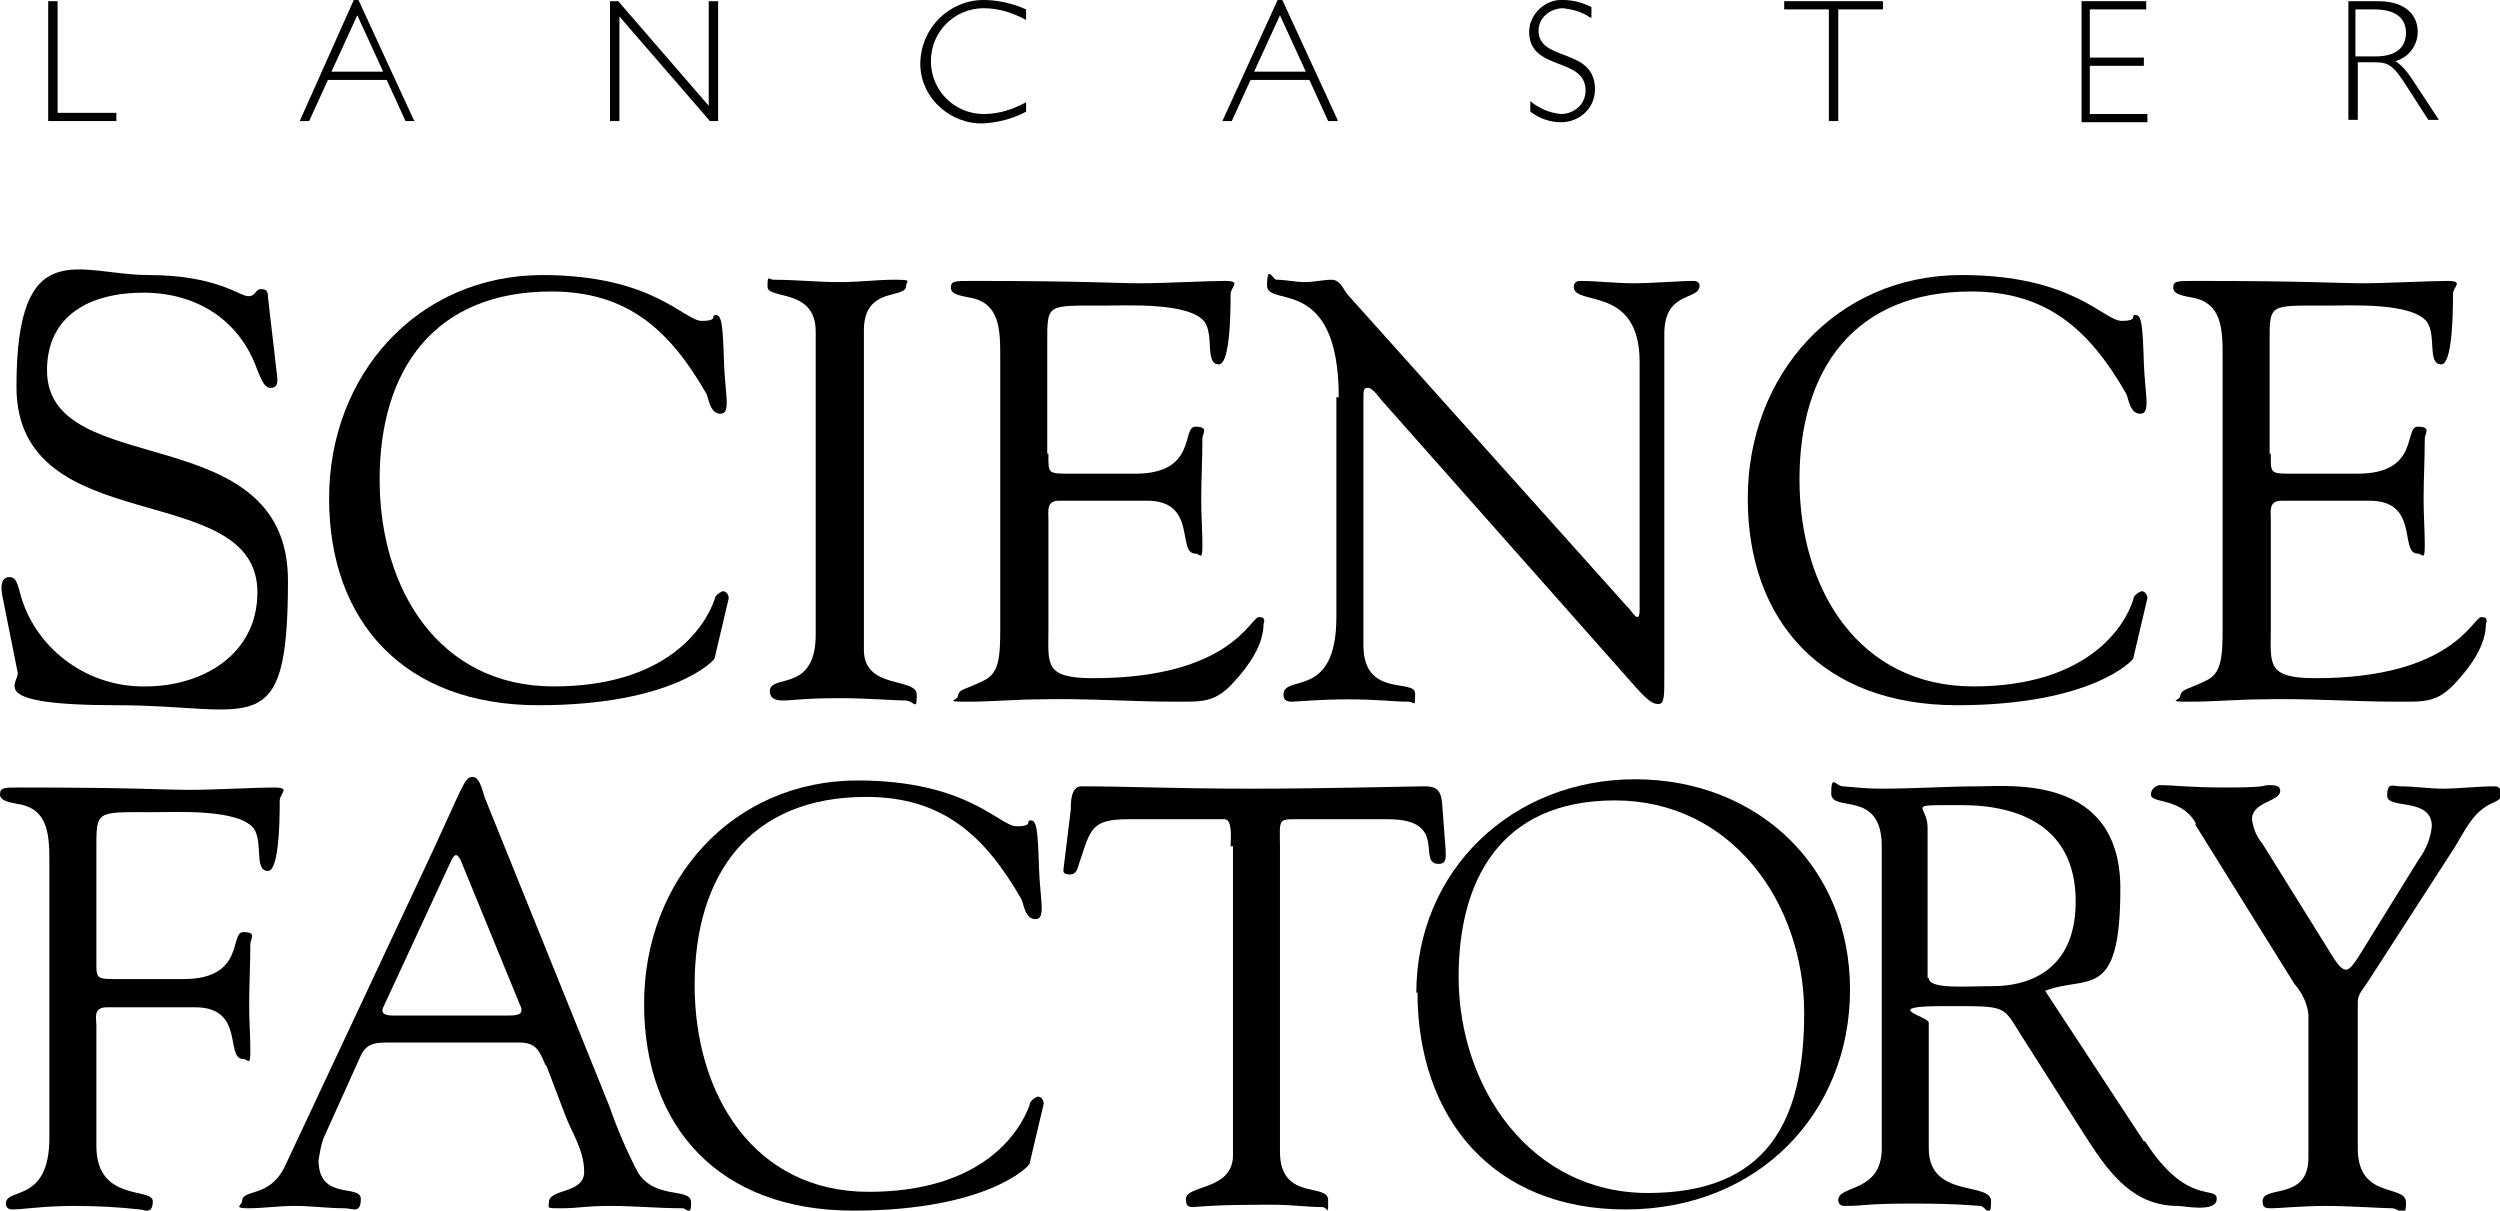
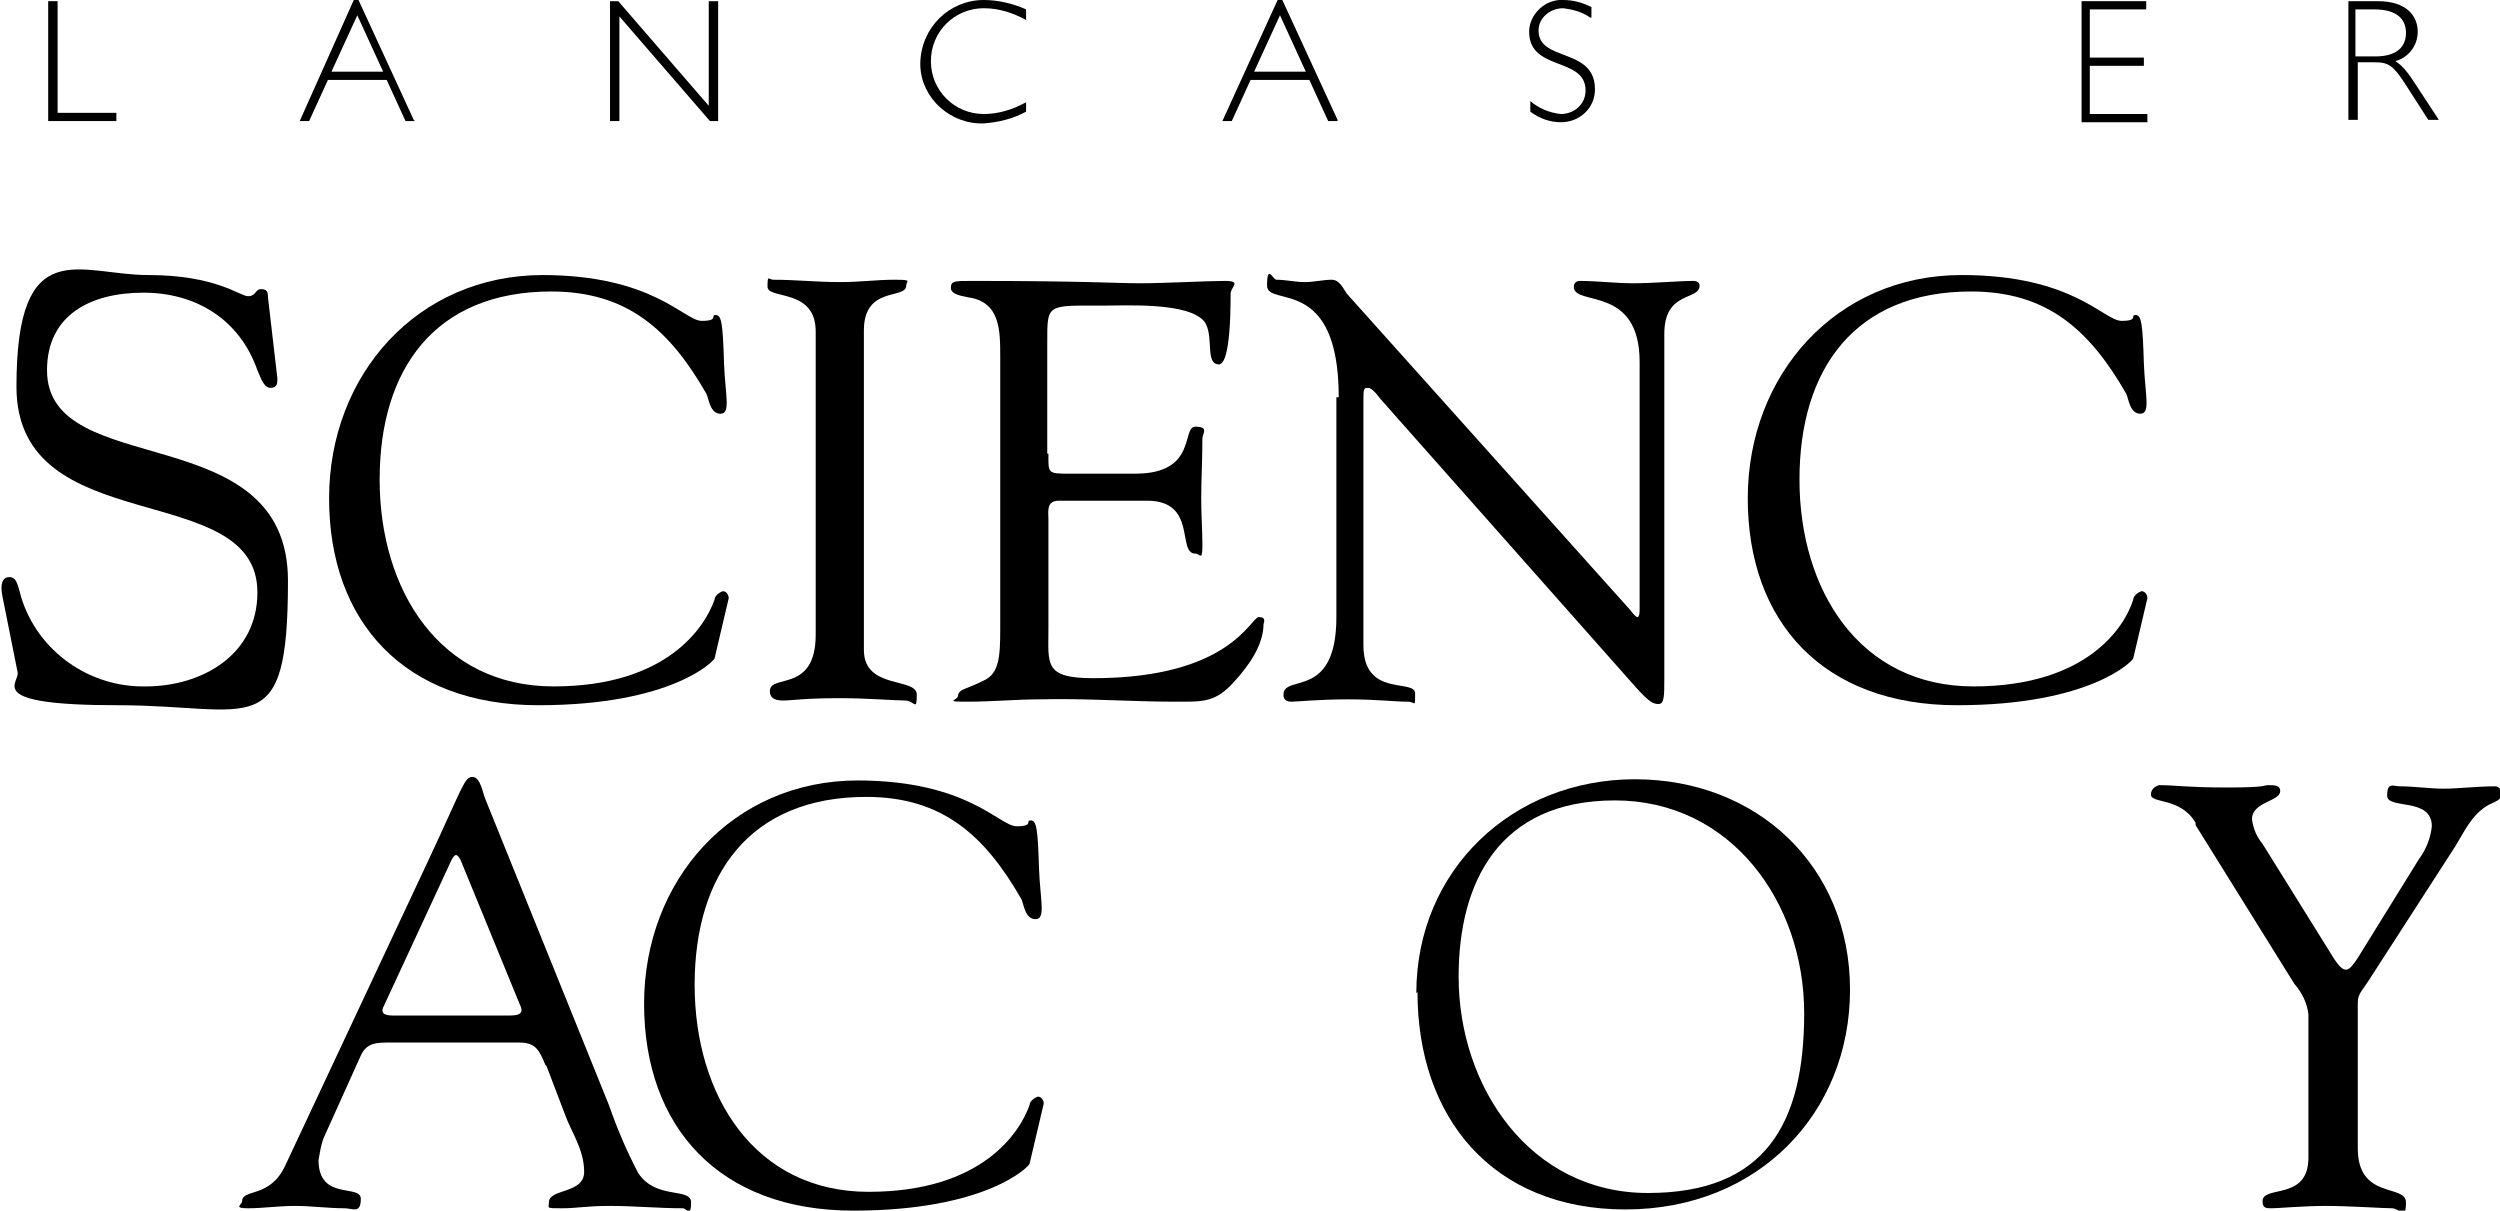
<svg xmlns="http://www.w3.org/2000/svg" viewBox="0 0 212.7 103">
  <path d="m.2 50.7c-.2-1 0-1.6.6-1.6s.7.6 1 1.7c1.4 4.6 5.8 7.7 10.6 7.6 4.8 0 9.5-2.7 9.5-8 0-9.8-20.5-4.3-20.5-17.5s5.4-9.5 11.2-9.5 7.8 1.8 8.5 1.8.6-.6 1.1-.6.6.2.6.7l.8 6.9c0 .4 0 .8-.6.8s-.9-1.1-1.1-1.5c-1.5-4.3-5.2-6.6-9.7-6.6s-8.2 1.9-8.2 6.6c0 9.5 20.5 3.9 20.5 17.9s-3 10.6-14.5 10.6-8.3-1.9-8.5-2.8z" />
  <path d="m46.1 23.4c9.5 0 12.1 3.9 13.6 3.9s.7-.5 1.2-.5.6.8.7 4.1c.1 2.7.6 4.3-.3 4.3s-1-1.3-1.2-1.7c-3.1-5.4-6.7-8.7-13.2-8.7-9.9 0-14.6 6.6-14.6 16s5.1 17.6 14.8 17.6 12.9-5.1 13.7-7.4c0-.3.4-.6.7-.7.3 0 .5.3.5.6l-1.2 5.1c0 .2-3.6 4-15 4s-17.8-7.1-17.8-17.6 7.5-19 18.2-19" />
  <path d="m69.4 28.2c0-3.7-4.1-2.7-4.1-3.8s.1-.6.5-.6c1.9 0 3.7.2 5.6.2s3.1-.2 4.7-.2 1 .1 1 .5c0 1.2-3.6 0-3.6 3.8v27.2c0 3.4 4.5 2.3 4.5 3.8s-.2.5-1 .5-3.3-.2-5.5-.2c-3.1 0-4.1.2-4.9.2s-1.1-.3-1.1-.8c0-1.5 3.9.2 3.9-4.8v-25.9z" />
  <path d="m89.2 38.6c0 1.7-.1 1.7 1.9 1.7h5.5c5.3 0 3.9-4 5.1-4s.6.6.6 1c0 1.8-.1 3.5-.1 5.1s.1 2.6.1 4-.2.7-.6.7c-1.6 0 .2-4.5-4.1-4.5h-7.5c-1.1 0-.9.9-.9 1.6v9.3c0 3-.4 4.2 3.8 4.2 11.7 0 13.4-5.2 14.1-5.2s.4.5.4.6c0 1.8-1.3 3.6-2.5 4.9-1.6 1.8-2.7 1.7-5 1.7-3.8 0-7.7-.3-11.5-.2-2 0-4.1.2-6.2.2s-.8-.1-.8-.5c.1-.6.6-.5 2.2-1.3 1.3-.6 1.4-2 1.4-4.4v-23.1c0-2.3 0-4.7-2.7-5.1-.4-.1-1.5-.2-1.5-.8s.3-.6 1.8-.6c9.6 0 12.2.2 14.3.2s5.7-.2 7.2-.2.5.5.5 1.1c0 5.6-.7 6-1 6-1.2 0-.4-2.4-1.2-3.6-1.3-1.7-6.6-1.4-8.6-1.4-4.9 0-4.8-.2-4.8 3.2v9.4z" />
  <path d="m113.9 33.8c0-10.5-6.1-7.6-6.1-9.5s.5-.5.8-.5c.8 0 1.6.2 2.4.2s1.6-.2 2.3-.2 1 .8 1.3 1.2l24.1 26.9c.3.4.5.6.6.6s.2-.1.2-.6v-21.1c0-6.6-5.6-4.7-5.6-6.4 0-.3.2-.5.5-.5 1.5 0 3 .2 4.6.2s3.9-.2 5.1-.2c.2 0 .5.1.5.4 0 1.3-3 .4-3 4.1v29.3c0 1.5 0 2.2-.5 2.2s-.9-.3-1.9-1.4l-21.7-24.5c-.1-.1-.7-1-1.1-1s-.4.1-.4 1.2v20.7c0 4.5 4.4 2.8 4.4 4.1s0 .7-.6.7c-1.2 0-2.6-.2-5.1-.2s-4.4.2-4.8.2c-.6 0-.7-.3-.7-.6 0-1.8 4.5.5 4.5-6.6v-18.7z" />
  <path d="m166.9 23.4c9.5 0 12.1 3.9 13.6 3.9s.7-.5 1.2-.5.6.8.7 4.1c.1 2.7.6 4.3-.3 4.3s-1-1.3-1.2-1.7c-3.1-5.4-6.7-8.7-13.2-8.7-9.9 0-14.6 6.6-14.6 16s5.1 17.6 14.8 17.6 12.9-5.1 13.6-7.4c0-.3.4-.6.7-.7.3 0 .5.3.5.6l-1.2 5.1c0 .2-3.6 4-15 4s-17.8-7.1-17.8-17.6 7.5-19 18.2-19" />
-   <path d="m193.2 38.6c0 1.7-.1 1.7 1.9 1.7h5.5c5.3 0 3.9-4 5.1-4s.6.6.6 1c0 1.8-.1 3.5-.1 5.1s.1 2.6.1 4-.2.7-.6.7c-1.6 0 .2-4.5-4.1-4.5h-7.5c-1.1 0-.9.9-.9 1.6v9.3c0 3-.4 4.2 3.8 4.2 11.7 0 13.4-5.2 14.1-5.2s.4.5.4.6c0 1.8-1.3 3.6-2.5 4.9-1.6 1.8-2.7 1.7-5 1.7-3.8 0-7.7-.3-11.5-.2-2 0-4.1.2-6.2.2s-.8-.1-.8-.5c.1-.6.6-.5 2.2-1.3 1.3-.6 1.4-2 1.4-4.4v-23.1c0-2.3 0-4.7-2.7-5.1-.4-.1-1.5-.2-1.5-.8s.3-.6 1.8-.6c9.6 0 12.2.2 14.3.2s5.7-.2 7.2-.2.5.5.5 1.1c0 5.6-.7 6-1 6-1.2 0-.4-2.4-1.2-3.6-1.3-1.7-6.6-1.4-8.6-1.4-4.9 0-4.8-.2-4.8 3.2v9.4z" />
  <path d="m4.9 9.6h5v.7h-5.8v-10.2h.8z" />
  <path d="m35.3 10.3h-.8l-1.6-3.5h-5l-1.6 3.5h-.8l4.6-10.3h.4l4.7 10.2zm-4.9-9-2.2 4.8h4.4z" />
  <path d="m61.1 10.3h-.7l-7.7-8.9v8.9h-.8v-10.2h.7l7.7 8.9v-8.9h.8v10.1z" />
  <path d="m87.3 1.7c-1.1-.6-2.3-1-3.6-1-2.5 0-4.5 2-4.5 4.5s2 4.5 4.5 4.5c1.3 0 2.5-.4 3.6-1v.8c-1.1.6-2.3.9-3.6 1-2.8.1-5.3-2.1-5.4-4.9 0 0 0-.2 0-.3.1-3 2.5-5.3 5.4-5.3 1.2 0 2.5.3 3.6.8z" />
  <path d="m113.8 10.3h-.8l-1.6-3.5h-5l-1.6 3.5h-.8l4.7-10.3h.4l4.7 10.2zm-4.9-9-2.2 4.8h4.4z" />
  <path d="m135.3 1.5c-.7-.5-1.5-.7-2.3-.8-1.1 0-2.1.8-2.1 1.9 0 2.7 4.8 1.4 4.8 5 0 1.6-1.3 2.8-2.9 2.8-.9 0-1.8-.3-2.6-.9v-.9c.7.6 1.6 1 2.6 1.1 1.1 0 2.1-.8 2.1-2 0-2.9-4.8-1.6-4.8-5 0-1.5 1.4-2.8 2.9-2.7.8 0 1.6.2 2.4.6v.9z" />
-   <path d="m160.2.8h-3.8v9.5h-.8v-9.5h-3.8v-.7h8.4z" />
  <path d="m182.5.8h-4.7v4.1h4.6v.7h-4.6v4.1h4.9v.7h-5.6v-10.3h5.5v.7z" />
  <path d="m202.3.1c2.5 0 3.4 1.3 3.4 2.6 0 1.2-.8 2.2-1.9 2.5.6.4 1 .9 1.4 1.5l2.3 3.5h-.9l-1.8-2.8c-1.2-1.9-1.6-2.1-2.8-2.1h-1.4v4.9h-.8v-10.1h2.6zm-1.9 4.7h1.7c1.8 0 2.6-.8 2.6-2s-.8-2-2.7-2h-1.6z" />
-   <path d="m8.2 81.6c0 1.7-.1 1.7 1.9 1.7h5.5c5.3 0 3.9-4 5.1-4s.6.6.6 1c0 1.8-.1 3.5-.1 5.1s.1 2.6.1 4-.2.7-.6.7c-1.6 0 .2-4.4-4.1-4.4h-7.5c-1.2 0-.9.9-.9 1.6v10.2c0 4.8 4.8 3.5 4.8 4.7s-.8.7-1.1.7c-1.8-.2-3.7-.3-5.6-.3-2.6 0-4.3.3-5.3.3-.3 0-.5-.2-.5-.5 0-1.4 3.7 0 3.7-5.6v-23.3c0-2.3 0-4.7-2.7-5.1-.4-.1-1.5-.2-1.5-.8s.3-.6 1.8-.6c9.6 0 12.2.2 14.3.2s5.7-.2 7.2-.2.5.5.5 1.1c0 5.6-.7 6-1 6-1.2 0-.4-2.4-1.2-3.6-1.3-1.7-6.6-1.4-8.6-1.4-4.9 0-4.8-.2-4.8 3.2v9.4z" />
  <path d="m46.4 90.6c-.5-1.2-.8-1.9-2.2-1.9h-11.1c-1 0-1.9 0-2.4 1.1l-3.2 7.1c-.2.6-.3 1.2-.4 1.8 0 3.5 3.6 2 3.6 3.3s-.7.8-1.4.8c-1.4 0-2.8-.2-4.2-.2s-2.7.2-4 .2-.5-.3-.5-.6c0-1.1 2.4-.2 3.7-3.1l12.1-25.8c3-6.4 3.1-7.2 3.8-7.2s.9 1.5 1.1 1.9l10.5 26c.7 2 1.5 3.9 2.5 5.8 1.5 2.3 4.5 1.2 4.5 2.5s-.4.5-.7.5c-2.1 0-4.1-.2-6.2-.2s-2.7.2-4.1.2-1.1 0-1.1-.5c0-1.2 3-.7 3-2.6s-1.1-3.4-1.6-4.8l-1.6-4.2zm-13.7-5.1c-.4.7 0 .9.7.9h10c1.1 0 1.1-.4.8-1l-5-12.2c-.3-.6-.5-.6-.8 0z" />
  <path d="m72.9 66.4c9.5 0 12.1 3.9 13.6 3.9s.7-.5 1.2-.5.6.8.7 4.1c.1 2.7.6 4.3-.3 4.3s-1-1.3-1.2-1.7c-3.1-5.4-6.7-8.7-13.2-8.7-9.9 0-14.6 6.6-14.6 16s5.1 17.6 14.8 17.6 12.9-5.1 13.7-7.4c0-.3.4-.6.7-.7.3 0 .5.3.5.6l-1.2 5.1c0 .2-3.6 4-15 4s-17.8-7.1-17.8-17.6 7.5-19 18.2-19" />
-   <path d="m104.7 72c0-.4.2-2.3-.5-2.3h-8.2c-3.1 0-3.2.8-4.1 3.5-.2.5-.2 1.2-.9 1.2s-.5-.4-.5-.6l.6-4.9c0-.6 0-2 .9-2 3.9 0 7.8.2 14.4.2s13.8-.2 14.8-.2 1.4.3 1.5 1.5l.3 4c0 .5.1 1.1-.6 1.1-1.9 0 .9-3.8-4.3-3.8h-7.2c-2.3 0-2-.2-2 2.5v25.8c0 4.2 4.1 2.6 4.1 4.1s0 .6-.5.6c-1.2 0-2.6-.2-4.1-.2-2.3 0-4.6 0-6.9.2-.5 0-.6-.2-.6-.7 0-1.2 4-.7 4-3.7v-26.3z" />
  <path d="m120.5 84.5c0-10.5 8.2-18.2 18.6-18.2s18.3 7.4 18.3 17.9-7.8 18.7-19.1 18.7-17.7-7.8-17.7-18.5m3.5-1.3c0 9.4 6.1 18.4 16.1 18.4s13.3-5.9 13.3-15.3-6.2-18.1-16.1-18.1-13.3 7-13.3 15" />
-   <path d="m182.5 97.1c3.6 5.6 6.1 3.7 6.1 4.9s-2.8.6-3.3.6c-3.7 0-5.7-2.6-7.6-5.5l-5.6-8.8c-1.8-2.8-1.1-2.7-6.7-2.7s-1.3.9-1.3 1.4v10.7c0 4.3 5.3 2.8 5.3 4.5s-.5.4-.9.4-1.6-.2-5.8-.2-3.8.2-5.8.2c-.3 0-.5-.2-.5-.5 0-1.3 3.7-.6 3.7-4.4v-25.7c0-4.9-4.3-2.8-4.3-4.5s.4-.6 1-.6c1.1.1 2.2.2 3.2.2 2.9 0 5.8-.2 8.4-.2s12-1 12 8.7-2.8 7.3-6.4 8.7l8.4 12.8zm-18.4-13.9c0 1 3.1.7 5.5.7s7-.9 7-7.2-4.7-8.2-9.7-8.2-2.9-.1-2.9 1.9v12.8z" />
  <path d="m186.8 70c-1.3-2.2-3.8-1.6-3.8-2.4 0-.4.3-.7.7-.8 1.4 0 2.3.2 5.8.2s3-.2 3.5-.2 1 0 1 .5c0 .9-2.4.9-2.4 2.4.1.8.4 1.5.9 2.1l6.1 9.8c.4.6.7.9 1 .9s.6-.4 1-1l5.2-8.4c.6-.8 1-1.8 1.1-2.8 0-2.5-3.8-1.4-3.8-2.6s.5-.8 1.1-.8c1.2 0 2.5.2 3.7.2s2.9-.2 4.4-.2c.3 0 .5.3.6.6 0 .6-.9.8-1.2 1-1.4.8-2 2.2-2.8 3.5l-7.1 11c-.8 1.3-1.2 1.5-1.2 2.3v12.4c0 4.4 4.1 3 4.1 4.6s-.5.5-1.2.5-3.7-.2-5.6-.2-4.1.2-4.6.2-.8 0-.8-.6c0-1.4 3.9 0 3.9-3.7v-12.2c-.1-.9-.5-1.8-1.2-2.6l-8.4-13.5z" />
</svg>